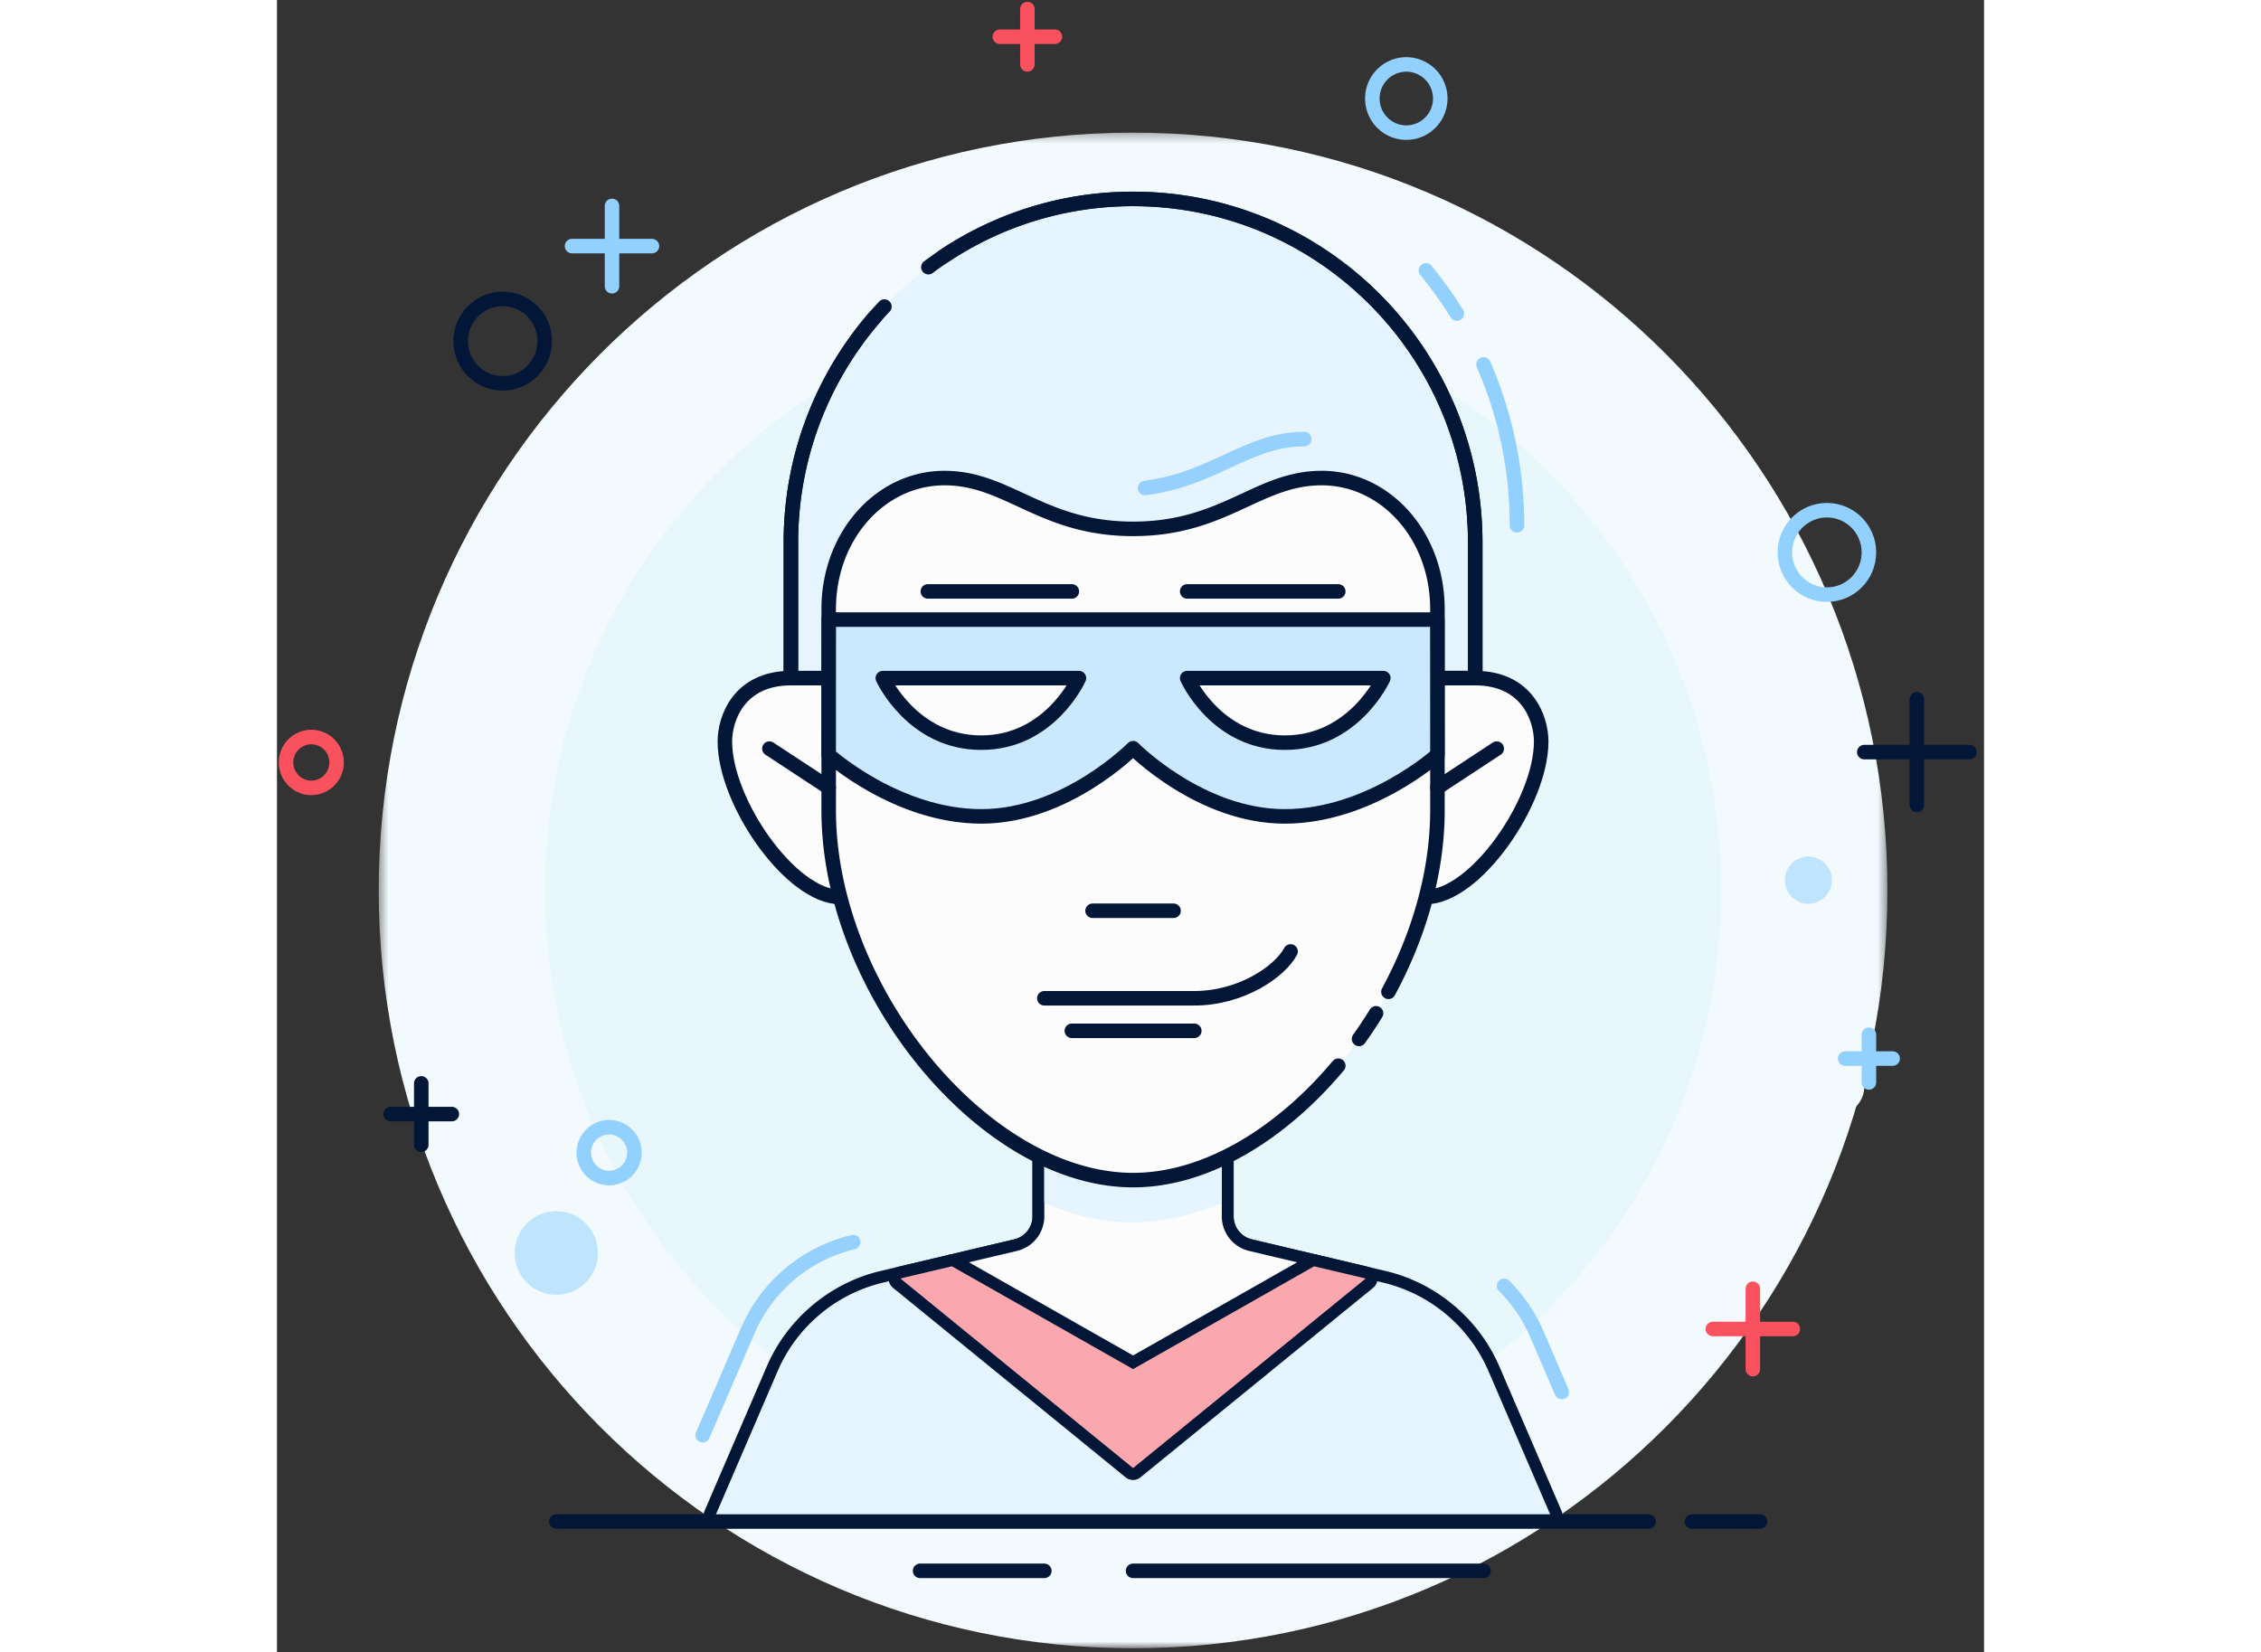
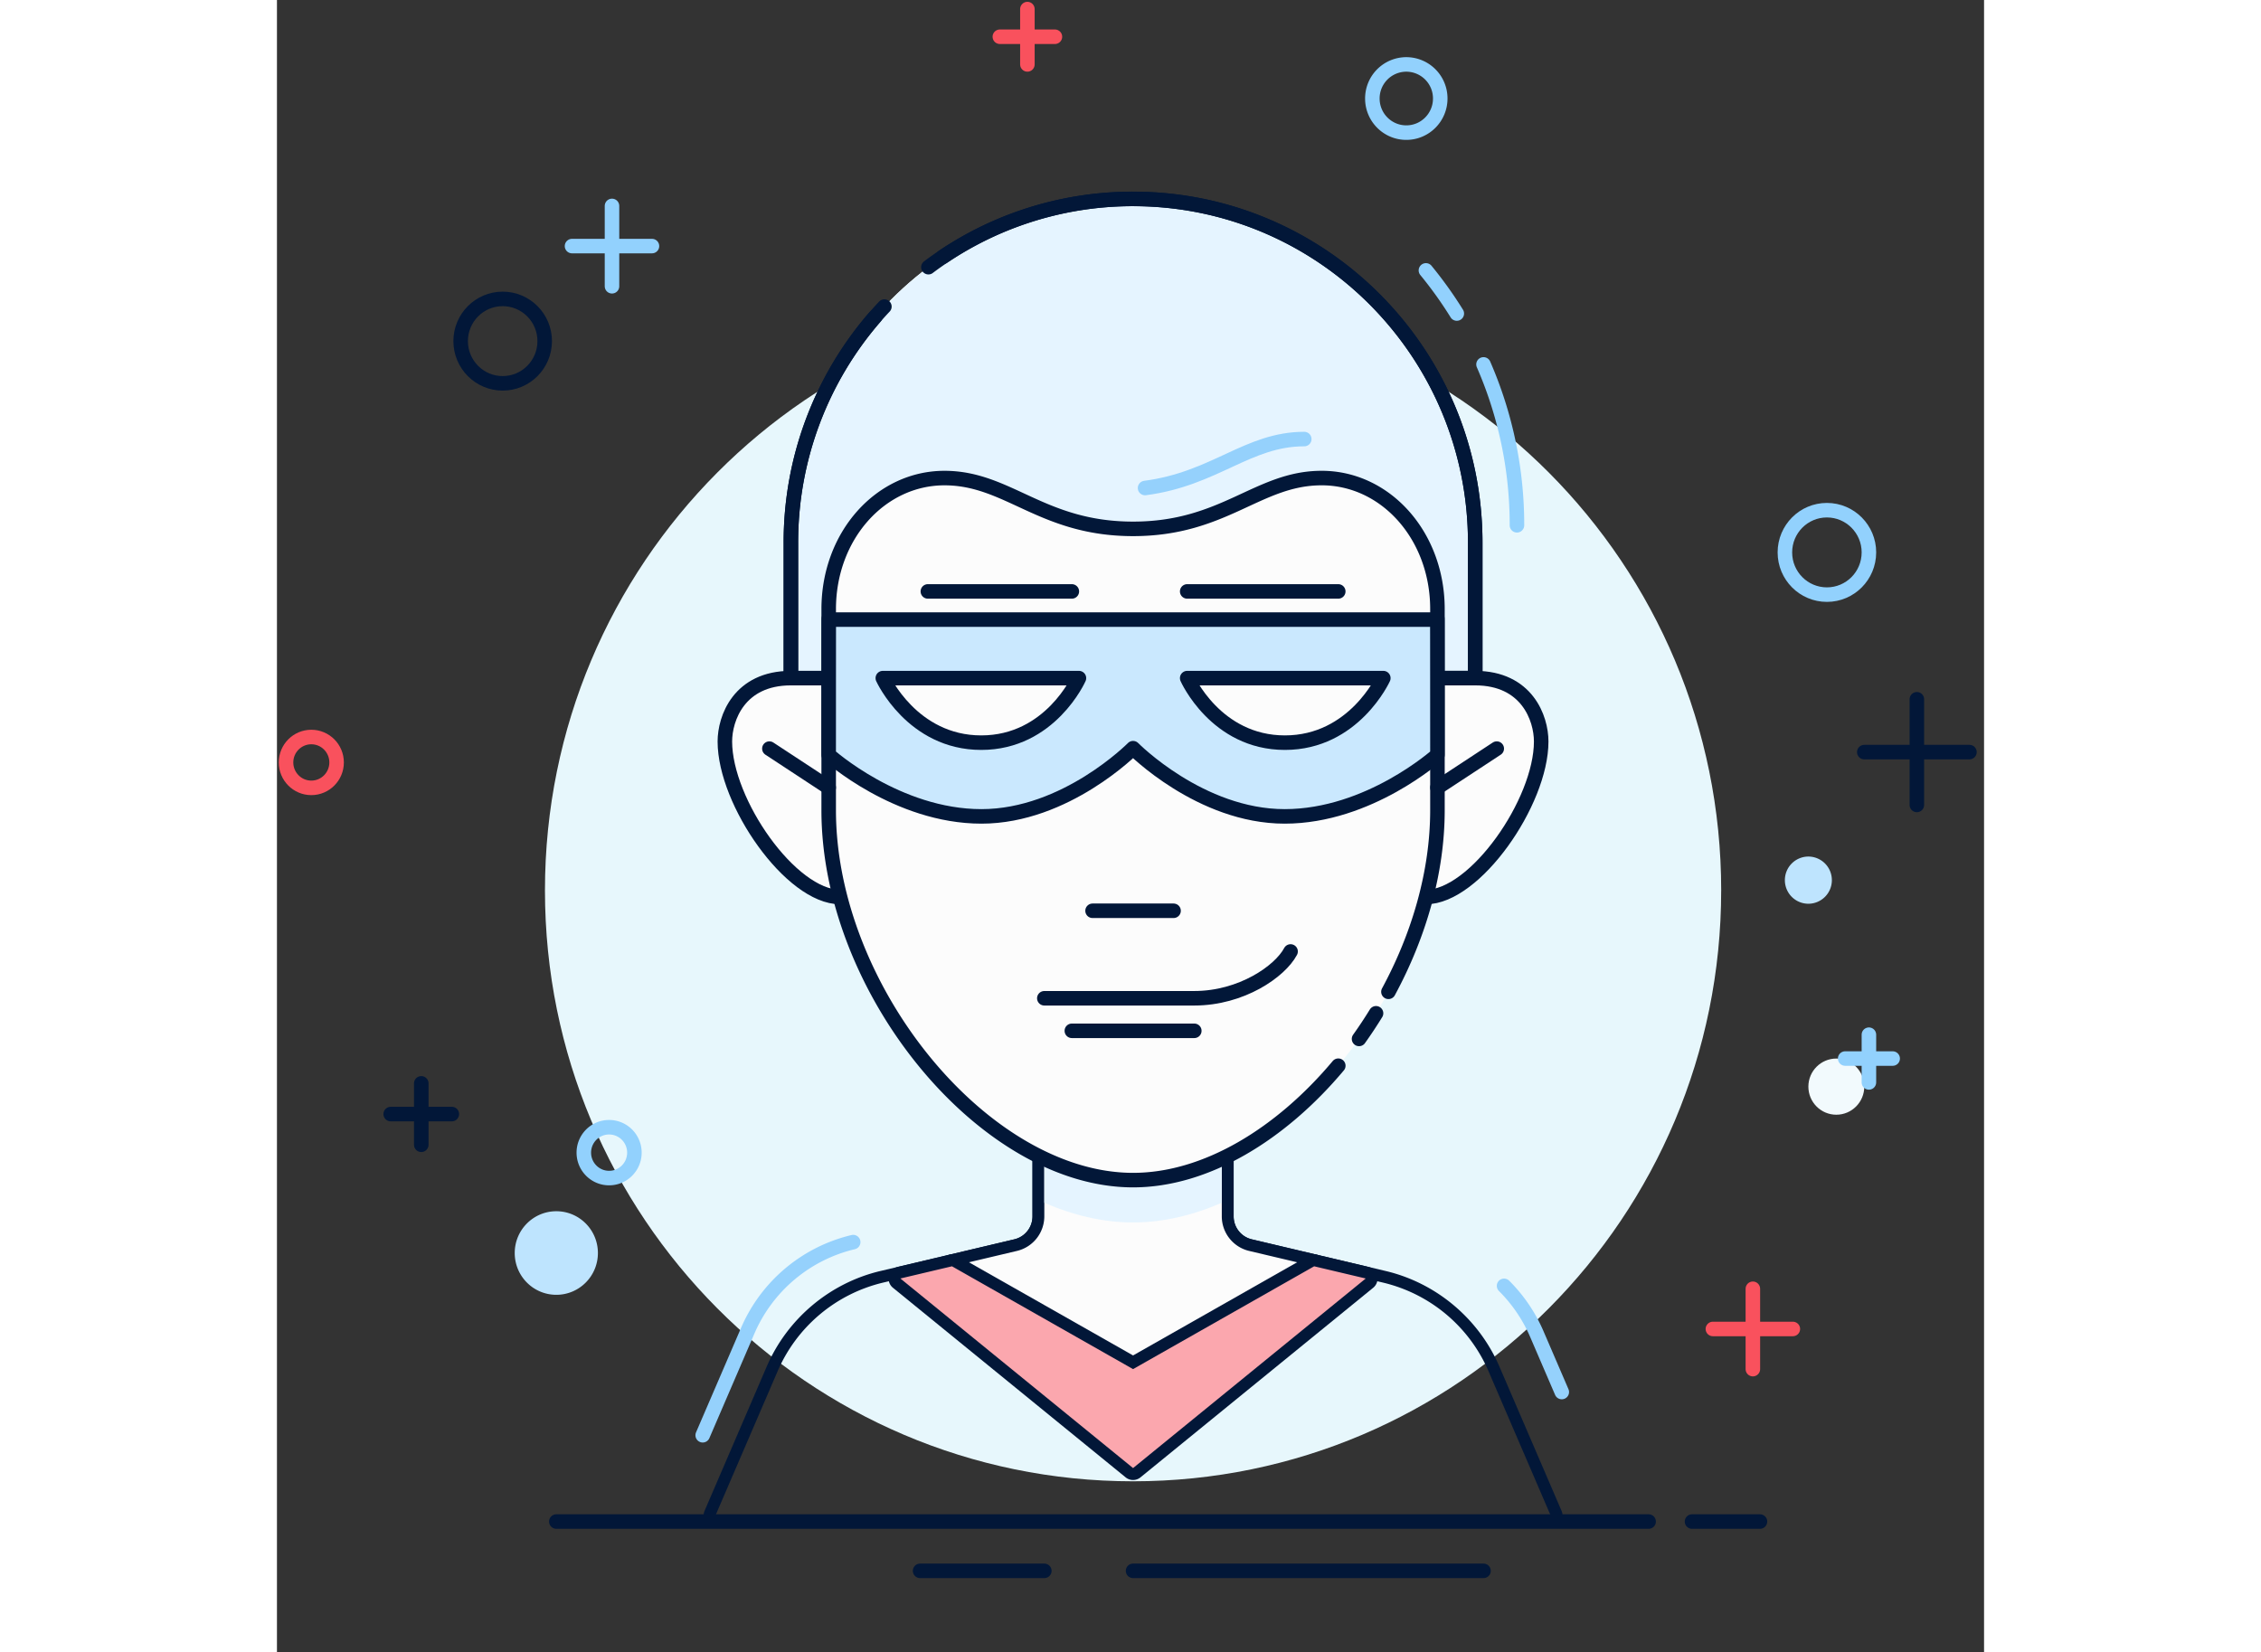
<svg xmlns="http://www.w3.org/2000/svg" viewBox="0 0 188 182" width="249">
  <rect x="0" y="0" width="188" height="182" fill="#333333" stroke="none" />
  <mask id="a" fill="#fff">
    <path d="M.42 167.228h166.146V.278H.42z" fill-rule="evenodd" />
  </mask>
  <g fill="none" fill-rule="evenodd">
-     <path d="M166.566 83.753c0 46.102-37.193 83.475-83.073 83.475S.42 129.855.42 83.753C.42 37.65 37.614.277 83.493.277c45.88 0 83.073 37.373 83.073 83.476" fill="#f2fafd" mask="url(#a)" transform="translate(10.79 14.33)" />
    <path d="M159.05 98.083c0 35.944-28.997 65.083-64.768 65.083-35.77 0-64.767-29.14-64.767-65.083S58.512 33 94.282 33s64.77 29.14 64.77 65.083" fill="#e7f7fc" />
-     <path d="M48.29 167.597a.651.651 0 0 1-.546-.295.66.66 0 0 1-.053-.62l6.842-15.89c2.19-5.085 6.703-8.88 12.072-10.15l14.75-3.492a3.244 3.244 0 0 0 2.503-3.175v-6.328c0-.067.01-.133.03-.197.07-.22 1.786-5.39 10.396-5.39 8.608 0 10.326 5.17 10.394 5.39.02.064.03.13.03.197v6.328a3.246 3.246 0 0 0 2.503 3.175l14.752 3.492c5.368 1.27 9.88 5.065 12.07 10.15l6.842 15.89a.658.658 0 0 1-.599.915z" fill="#e5f4ff" />
    <path d="M94.283 121.405c-9.082 0-10.944 5.61-11.018 5.848-.04.127-.06.26-.06.394v6.33a2.595 2.595 0 0 1-2 2.536l-14.75 3.49c-5.57 1.318-10.25 5.254-12.52 10.53l-6.842 15.888c-.175.406-.135.873.106 1.242.24.37.65.59 1.09.59h91.985c.44 0 .85-.22 1.09-.59.242-.37.282-.836.108-1.24l-6.842-15.89c-2.27-5.275-6.95-9.21-12.52-10.53l-14.75-3.49a2.593 2.593 0 0 1-2-2.536v-6.33c0-.133-.02-.266-.06-.393-.074-.24-1.935-5.848-11.017-5.848m0 1.31c8.23 0 9.772 4.932 9.772 4.932v6.33a3.914 3.914 0 0 0 3.005 3.812l14.752 3.49a16.903 16.903 0 0 1 11.622 9.774l6.84 15.888H48.29l6.842-15.888a16.903 16.903 0 0 1 11.622-9.774l14.75-3.49a3.917 3.917 0 0 0 3.006-3.814v-6.33s1.543-4.93 9.773-4.93" fill="#021738" />
    <path d="M63.46 136.82a16.9 16.9 0 0 0-11.62 9.775l-4.952 11.498m94.608-4.761l-2.748-6.383a16.958 16.958 0 0 0-3.607-5.31" stroke="#95d1fc" stroke-linecap="round" stroke-linejoin="round" stroke-width="1.6" />
    <path d="M30.766 167.6H151.06m-56.777 5.43h38.594m-62.049 0H84.51" stroke="#021738" stroke-linecap="round" stroke-linejoin="round" stroke-width="1.6" />
    <path d="M94.283 151.466a.645.645 0 0 1-.32-.085l-19.946-11.325a.66.66 0 0 1-.325-.663.66.66 0 0 1 .497-.546l7.165-1.696a3.245 3.245 0 0 0 2.502-3.174v-6.33c0-.066.01-.132.03-.196.07-.22 1.787-5.39 10.396-5.39 8.608 0 10.326 5.17 10.395 5.39.02.064.03.13.03.197v6.33a3.243 3.243 0 0 0 2.502 3.173l7.166 1.696a.66.66 0 0 1 .497.546.66.66 0 0 1-.325.663L94.604 151.38a.635.635 0 0 1-.32.086" fill="#fcfcfc" />
    <path d="M94.283 121.405c-9.082 0-10.944 5.61-11.018 5.848-.04.127-.06.26-.06.394v6.33a2.595 2.595 0 0 1-2 2.536l-7.165 1.695a1.315 1.315 0 0 0-.343 2.419l19.943 11.325a1.302 1.302 0 0 0 1.285 0l19.943-11.325c.468-.266.727-.793.65-1.327a1.309 1.309 0 0 0-.992-1.092l-7.167-1.695a2.596 2.596 0 0 1-2-2.537v-6.33c0-.133-.02-.266-.06-.393-.074-.24-1.935-5.848-11.017-5.848m0 1.31c8.23 0 9.772 4.932 9.772 4.932v6.33a3.914 3.914 0 0 0 3.005 3.812l7.166 1.695-19.943 11.325-19.944-11.325 7.165-1.696a3.916 3.916 0 0 0 3.005-3.814v-6.33s1.543-4.93 9.773-4.93" fill="#021738" />
    <path d="M94.283 162.366a.644.644 0 0 1-.41-.146l-25.625-20.882a.657.657 0 0 1 .262-1.146l5.68-1.346a.643.643 0 0 1 .47.067l19.623 11.143 19.622-11.143a.646.646 0 0 1 .472-.069l5.678 1.345a.658.658 0 0 1 .263 1.148L94.694 162.22a.646.646 0 0 1-.41.146" fill="#fba7ae" />
    <path d="M114.226 138.173a1.3 1.3 0 0 0-.642.17l-19.3 10.96-19.304-10.96a1.296 1.296 0 0 0-.94-.135l-5.68 1.344a1.308 1.308 0 0 0-.973.984c-.11.488.063.996.45 1.312l25.623 20.88a1.296 1.296 0 0 0 1.643.001l25.625-20.882c.386-.316.56-.824.45-1.312s-.49-.87-.973-.984l-5.68-1.344a1.322 1.322 0 0 0-.3-.035m0 1.312l5.68 1.343-25.622 20.882-25.624-20.882 5.68-1.343 19.943 11.325z" fill="#021738" />
    <path d="M104.055 132.485v-4.838s-1.543-4.93-9.772-4.93c-8.23 0-9.773 4.93-9.773 4.93v4.838c3.208 1.393 6.506 2.17 9.773 2.17 3.266 0 6.564-.777 9.772-2.17" fill="#e5f4ff" />
    <path d="M162.54 141.96v8.85m-4.403-4.424h8.806M82.645 1v6.095m-3.033-3.048h6.065" stroke="#f9515d" stroke-linecap="round" stroke-linejoin="round" stroke-width="1.6" />
    <path d="M60.762 74.695h-4.16c-5.71 0-7.274 4.43-7.274 6.982 0 6.678 7.273 17.13 12.696 17.13z" fill="#fcfcfc" />
    <path d="M60.762 74.695h-4.16c-5.71 0-7.274 4.43-7.274 6.982 0 6.678 7.273 17.13 12.696 17.13z" stroke="#021738" stroke-linecap="round" stroke-linejoin="round" stroke-width="1.6" />
    <path d="M127.795 74.695h4.16c5.71 0 7.274 4.43 7.274 6.982 0 6.678-7.274 17.13-12.696 17.13l1.26-24.112z" fill="#fcfcfc" />
    <path d="M127.795 74.695h4.16c5.71 0 7.274 4.43 7.274 6.982 0 6.678-7.274 17.13-12.696 17.13l1.26-24.112z" stroke="#021738" stroke-linecap="round" stroke-linejoin="round" stroke-width="1.6" />
    <path d="M94.283 21.91c-20.812 0-37.68 16.954-37.68 37.866v14.92h4.16v14.553c0 19.825 17.2 40.742 33.52 40.742s33.52-20.917 33.52-40.743V74.694h4.16v-14.92c0-20.91-16.87-37.864-37.68-37.864" fill="#fcfcfc" />
    <path d="M94.283 21.91c-20.812 0-37.68 16.954-37.68 37.866v14.92h4.16v-7.602c0-8.1 5.71-14.435 12.75-14.435s10.703 5.596 20.77 5.596c10.066 0 13.73-5.597 20.77-5.597s12.75 6.333 12.75 14.434v7.6h4.16V59.777c0-20.912-16.87-37.865-37.68-37.865" fill="#e5f4ff" />
    <path d="M129.935 34.535a44.26 44.26 0 0 0-3.4-4.75M136.56 57.86a44.18 44.18 0 0 0-3.683-17.72" stroke="#92d1fd" stroke-linecap="round" stroke-linejoin="round" stroke-width="1.6" />
    <path d="M95.604 53.755c7.717-1.01 11.303-5.392 17.532-5.392" stroke="#95d1fc" stroke-linecap="round" stroke-linejoin="round" stroke-width="1.6" />
    <path d="M89.822 100.323h8.92M87.54 113.545h13.486M84.51 109.96h16.516c5.18 0 9.43-2.947 10.603-5.156m16.174-18.054l6.532-4.29m-73.573 4.29l-6.532-4.29" stroke="#021738" stroke-linecap="round" stroke-linejoin="round" stroke-width="1.6" />
    <path d="M35.346 138.022c0 2.542-2.05 4.602-4.58 4.602s-4.58-2.06-4.58-4.602 2.05-4.603 4.58-4.603 4.58 2.06 4.58 4.602M171.24 96.95a2.594 2.594 0 0 1-2.587 2.598 2.592 2.592 0 0 1-2.587-2.6 2.593 2.593 0 0 1 2.587-2.598 2.593 2.593 0 0 1 2.586 2.6" fill="#bee4fe" />
    <g stroke-linecap="round" stroke-linejoin="round" stroke-width="1.6">
      <path d="M128.112 10.85c0 2.076-1.673 3.758-3.738 3.758-2.064 0-3.738-1.682-3.738-3.757a3.747 3.747 0 0 1 3.738-3.755 3.747 3.747 0 0 1 3.738 3.756zM39.366 126.965c0 1.546-1.248 2.8-2.786 2.8s-2.785-1.254-2.785-2.8 1.247-2.8 2.785-2.8 2.786 1.254 2.786 2.8z" stroke="#92d1fd" />
      <path d="M6.57 83.984c0 1.546-1.247 2.8-2.785 2.8S1 85.53 1 83.983c0-1.546 1.247-2.8 2.785-2.8s2.785 1.254 2.785 2.8z" stroke="#f9515d" />
      <path d="M29.486 37.575c0 2.568-2.072 4.65-4.628 4.65-2.555 0-4.627-2.082-4.627-4.65s2.073-4.65 4.628-4.65c2.556 0 4.628 2.082 4.628 4.65z" stroke="#021738" />
      <path d="M175.32 60.85c0 2.567-2.07 4.648-4.626 4.648s-4.627-2.08-4.627-4.65c0-2.567 2.07-4.65 4.627-4.65 2.555 0 4.627 2.083 4.627 4.65z" stroke="#92d1fd" />
    </g>
    <path d="M174.81 119.694c0 1.708-1.38 3.093-3.08 3.093s-3.077-1.385-3.077-3.093c0-1.71 1.378-3.094 3.078-3.094s3.08 1.385 3.08 3.094" fill="#f2fafd" />
    <path d="M180.6 77.025v11.64m-5.79-5.82h11.582" stroke="#021738" stroke-linecap="round" stroke-linejoin="round" stroke-width="1.6" />
    <path d="M36.898 22.682v8.85m-4.403-4.426H41.3m134.02 86.866v5.257m-2.615-2.629h5.232" stroke="#92d1fd" stroke-linecap="round" stroke-linejoin="round" stroke-width="1.6" />
    <path d="M15.894 119.334v6.764m-3.366-3.382h6.732M66.895 33.77A37.829 37.829 0 0 0 56.6 59.775v14.92h4.162v14.553c0 19.825 17.2 40.742 33.52 40.742 8.042 0 16.295-5.077 22.6-12.6m5.525-8.142c3.35-6.194 5.396-13.16 5.396-20V74.696h4.16v-14.92c0-20.91-16.87-37.864-37.68-37.864a37.4 37.4 0 0 0-22.538 7.517m47.425 85.008a49.222 49.222 0 0 0 1.87-2.822" stroke="#021738" stroke-linecap="round" stroke-linejoin="round" stroke-width="1.6" />
    <path d="M65.885 34.886a37.83 37.83 0 0 0-9.284 24.89v14.92h4.162v-7.602c0-8.1 5.712-14.435 12.75-14.435 7.04 0 10.705 5.596 20.77 5.596 10.066 0 13.732-5.597 20.77-5.597 7.04 0 12.75 6.333 12.75 14.434v7.6h4.162v-14.92c0-20.91-16.87-37.862-37.68-37.862a37.374 37.374 0 0 0-20.932 6.373" stroke="#021738" stroke-linecap="round" stroke-linejoin="round" stroke-width="1.6" />
    <path d="M127.79 68.248H60.775c-.008-1.58-.014 14.902-.014 14.902s7.525 6.776 16.822 6.776 16.7-7.513 16.7-7.513 7.4 7.513 16.697 7.513c9.298 0 16.823-6.776 16.823-6.776s-.006-16.482-.014-14.902" fill="#cae8fe" />
    <path d="M127.79 68.248H60.775c-.008-1.58-.014 14.902-.014 14.902s7.525 6.776 16.822 6.776 16.7-7.513 16.7-7.513 7.4 7.513 16.697 7.513c9.298 0 16.823-6.776 16.823-6.776s-.006-16.482-.014-14.902z" stroke="#021738" stroke-linecap="round" stroke-linejoin="round" stroke-width="1.6" />
    <path d="M88.322 74.695s-3.146 7.11-10.76 7.11-10.84-7.11-10.84-7.11z" fill="#fcfcfc" />
    <path d="M88.322 74.695s-3.146 7.11-10.76 7.11-10.84-7.11-10.84-7.11z" stroke="#021738" stroke-linecap="round" stroke-linejoin="round" stroke-width="1.6" />
    <path d="M100.243 74.695s3.147 7.11 10.76 7.11c7.614 0 10.84-7.11 10.84-7.11z" fill="#fcfcfc" />
    <path d="M100.243 74.695s3.147 7.11 10.76 7.11c7.614 0 10.84-7.11 10.84-7.11zm-12.703-9.55H71.683m45.197 0h-16.637M155.838 167.6h7.485" stroke="#021738" stroke-linecap="round" stroke-linejoin="round" stroke-width="1.6" />
  </g>
</svg>